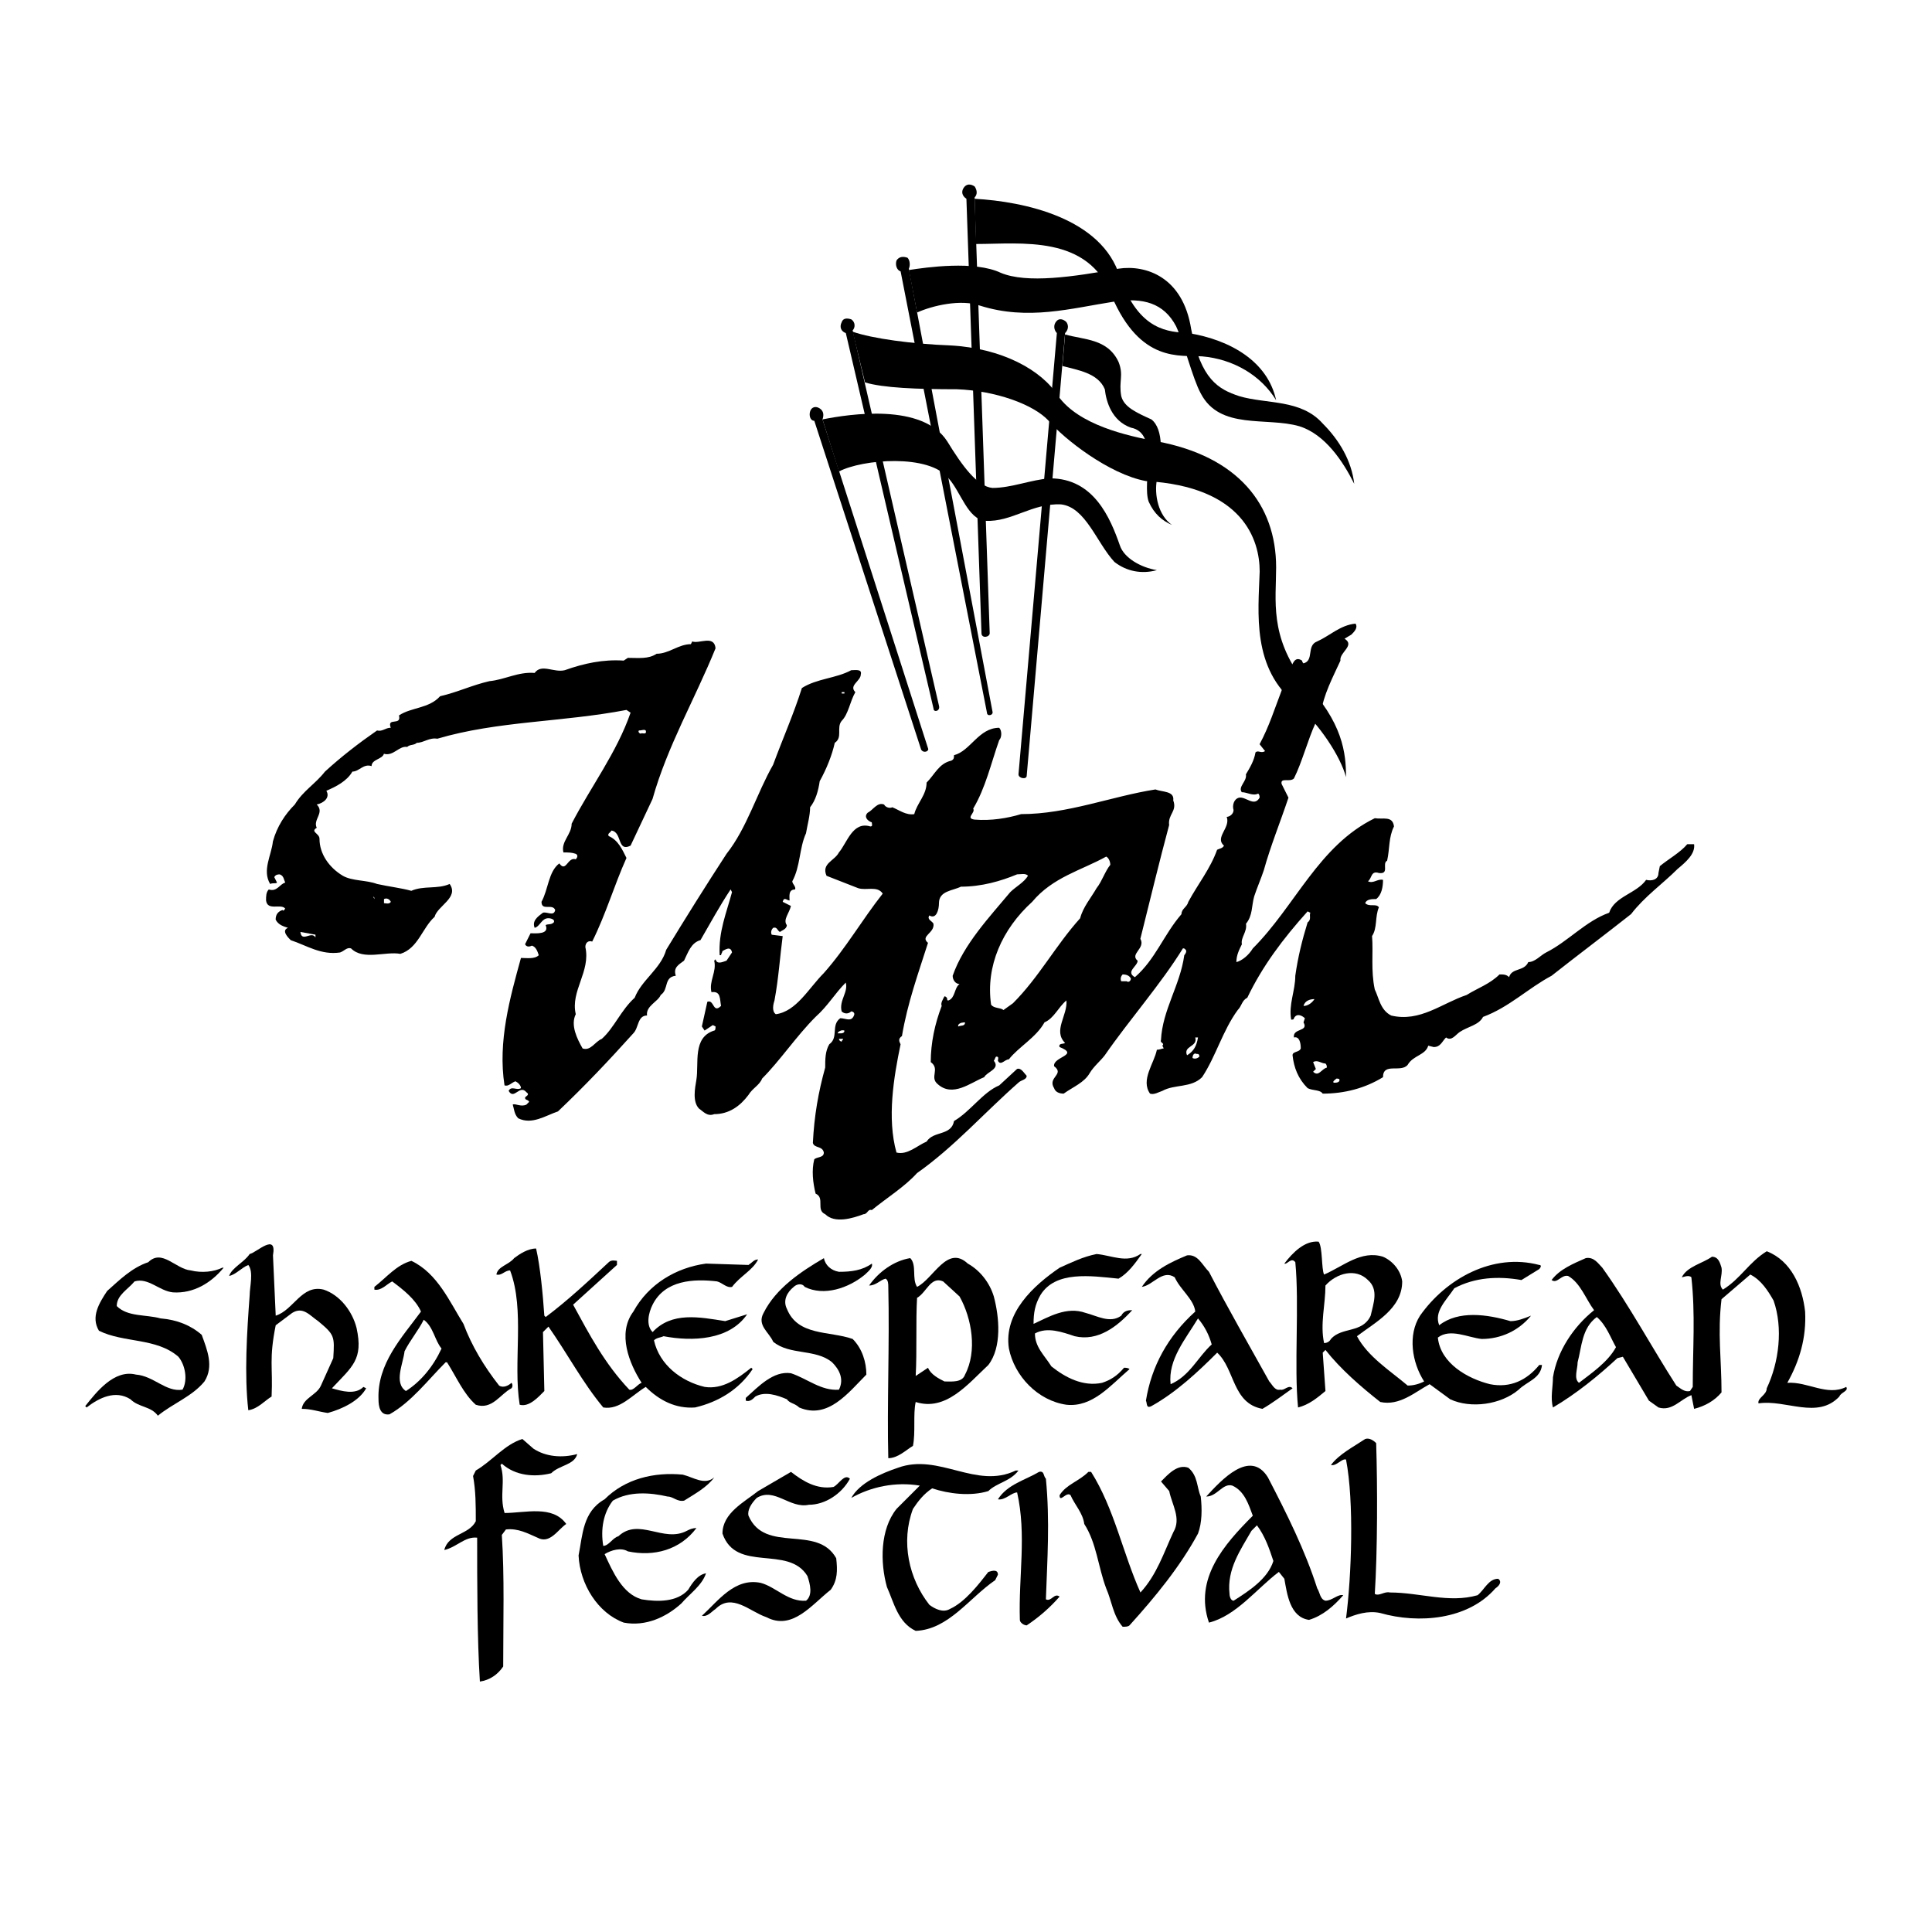
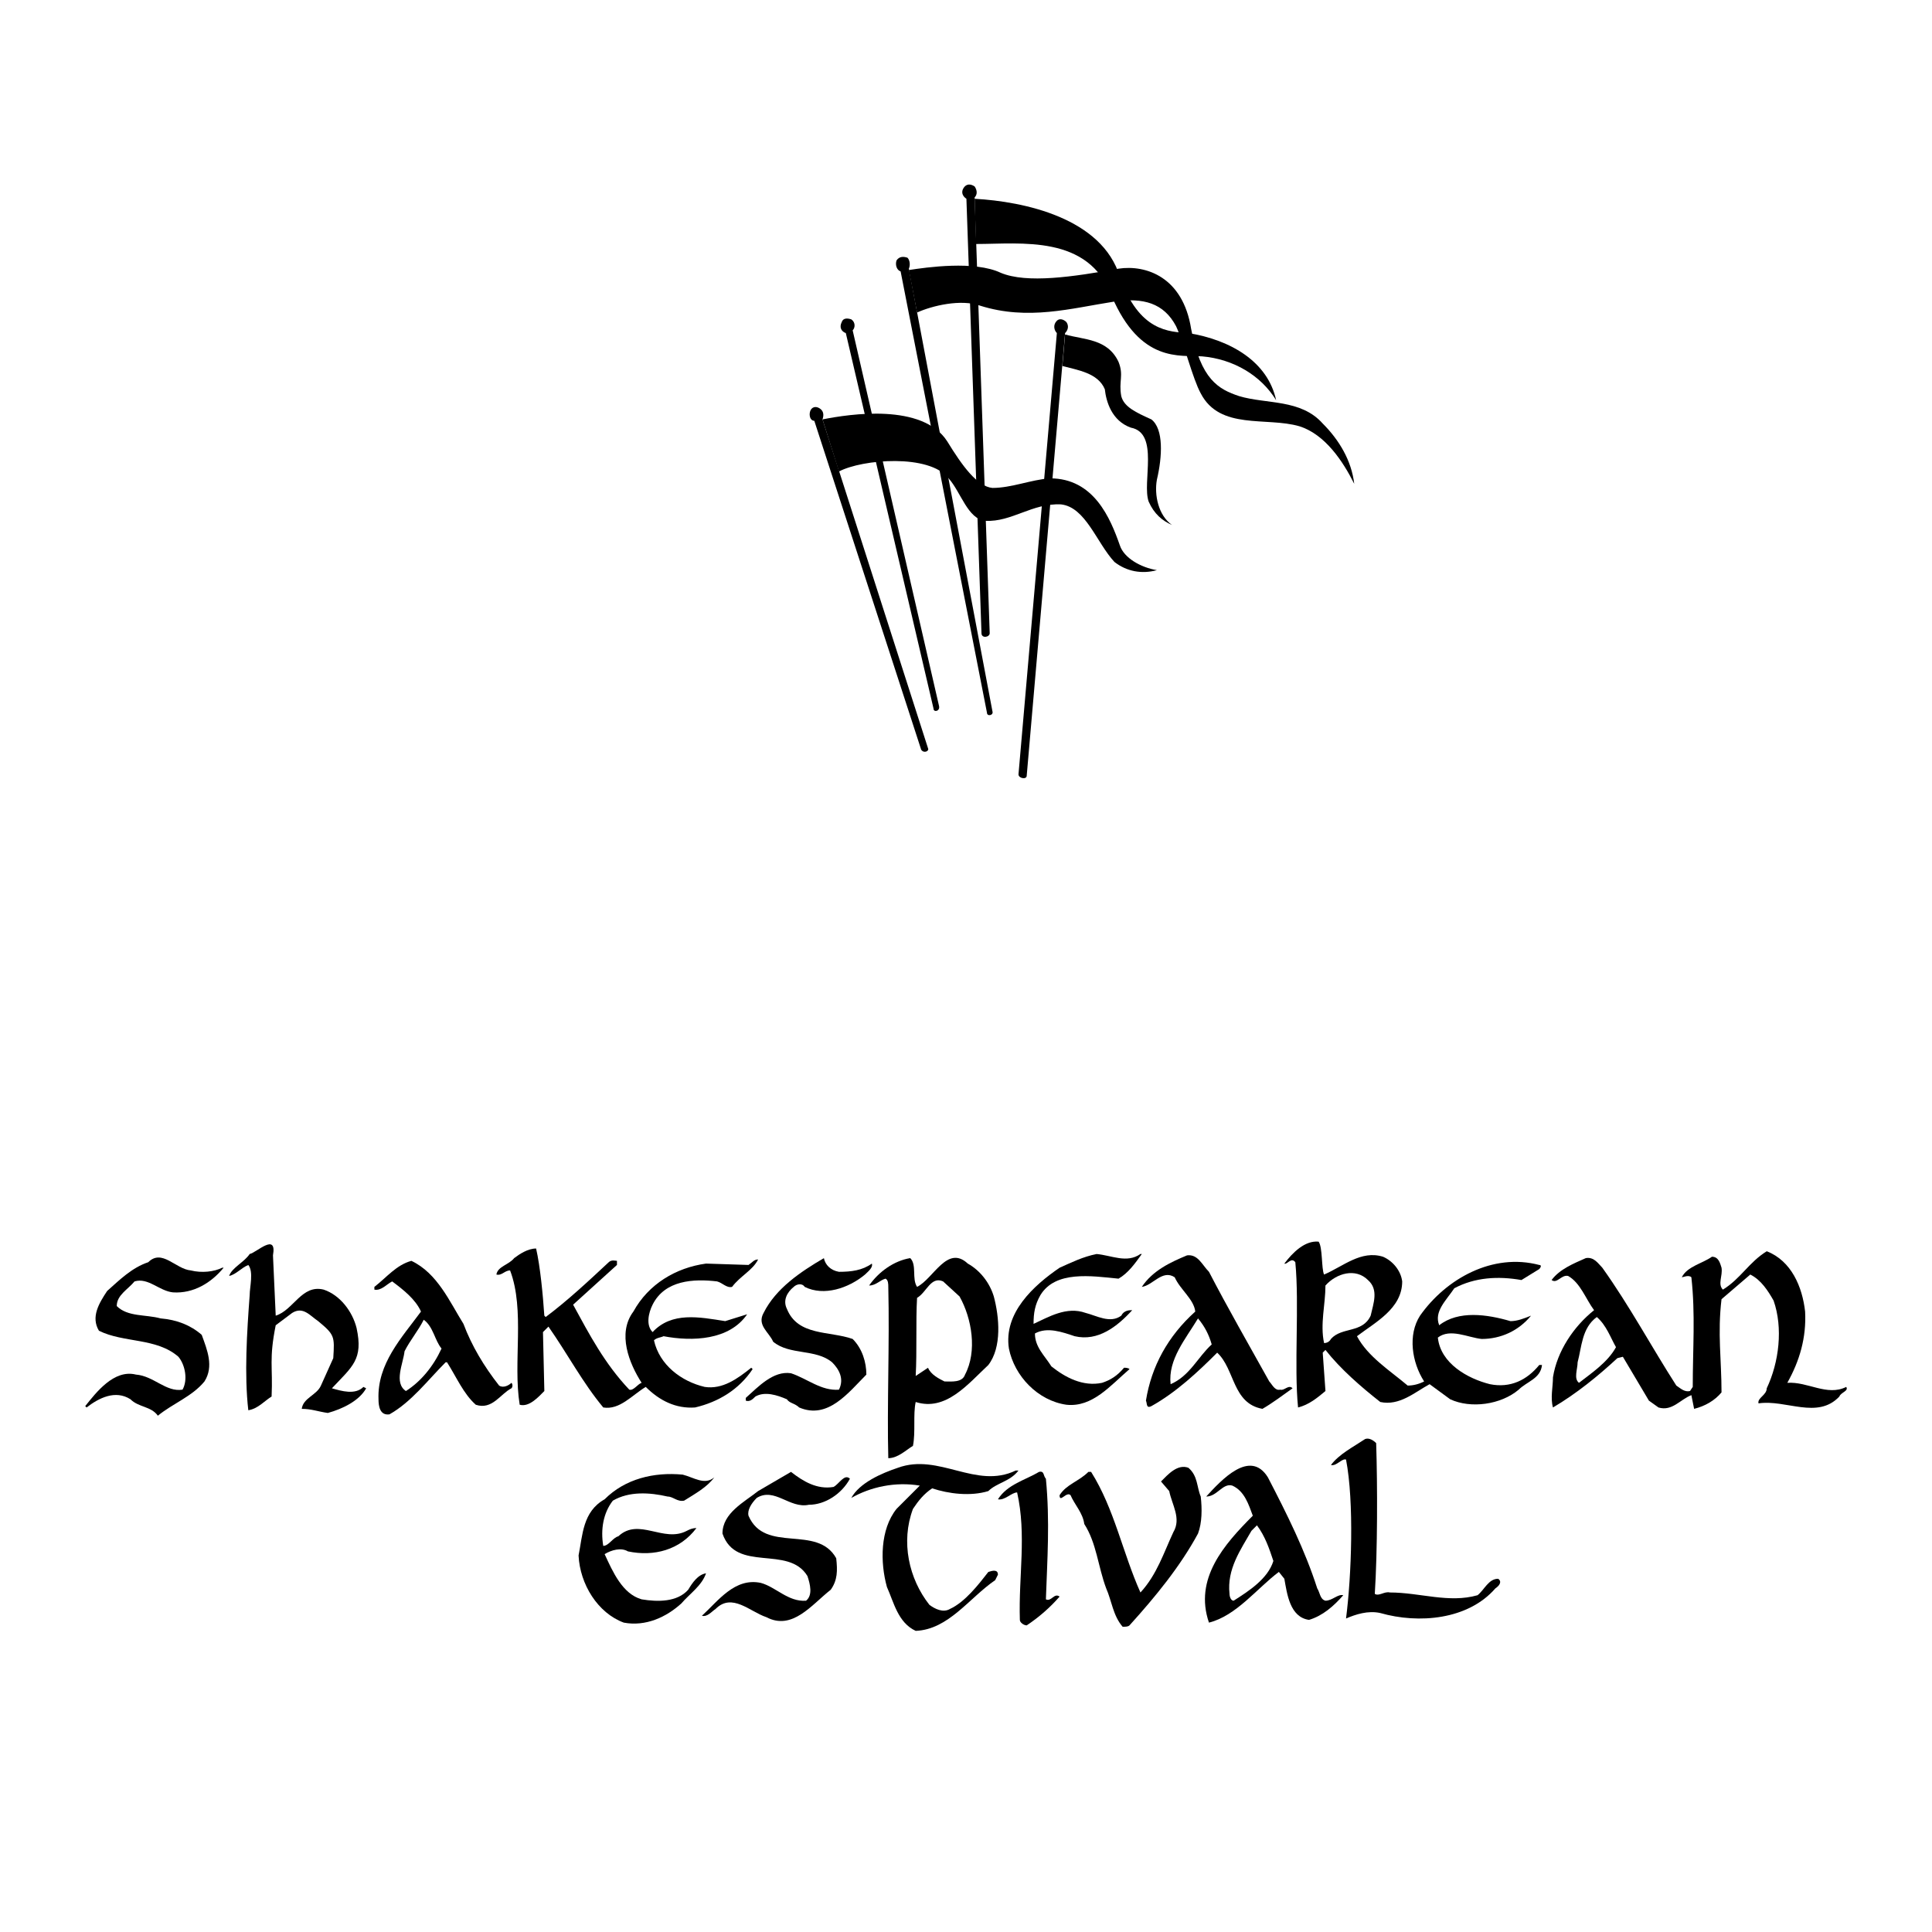
<svg xmlns="http://www.w3.org/2000/svg" version="1.0" id="Layer_1" x="0px" y="0px" width="192.756px" height="192.756px" viewBox="0 0 192.756 192.756" enable-background="new 0 0 192.756 192.756" xml:space="preserve">
  <g>
    <polygon fill-rule="evenodd" clip-rule="evenodd" fill="#FFFFFF" points="0,0 192.756,0 192.756,192.756 0,192.756 0,0  " />
-     <path fill-rule="evenodd" clip-rule="evenodd" d="M131.284,72.062c-0.82,1.777-1.367,3.965-2.188,5.605   c-0.41,0.411-1.367-0.136-1.23,0.547l0.684,1.368c-0.82,2.461-1.777,4.786-2.461,7.247c-0.274,0.82-0.685,1.777-0.957,2.598   c-0.274,0.957-0.138,1.914-0.82,2.734c0.136,0.82-0.548,1.367-0.41,2.051c-0.274,0.547-0.548,1.094-0.548,1.778   c0.548-0.137,1.23-0.684,1.641-1.368c4.239-4.238,6.563-10.254,12.169-12.989c0.82,0.137,1.777-0.273,1.914,0.82   c-0.547,1.094-0.41,2.188-0.684,3.418c-0.547,0.273,0.273,1.368-0.82,1.23c-0.82-0.273-0.684,0.547-1.094,0.821   c0.547,0.273,0.957-0.273,1.504-0.137c0,0.684-0.137,1.504-0.684,1.914c-0.41,0-0.957,0-1.094,0.41c0.41,0.41,1.094,0,1.367,0.41   c-0.41,0.957-0.137,2.051-0.684,2.871c0.137,1.641-0.137,3.418,0.273,5.332c0.41,0.82,0.547,2.051,1.641,2.599   c2.872,0.684,5.06-1.23,7.521-2.051c1.094-0.685,2.324-1.095,3.281-2.052c0.41,0,0.684,0,0.957,0.273   c0.273-0.957,1.504-0.546,1.914-1.503c0.684,0,1.23-0.684,1.777-0.958c2.188-1.094,3.965-3.145,6.29-3.965   c0.547-1.641,2.733-1.914,3.691-3.281c0.547,0.137,1.23,0,1.23-0.684l0.137-0.683c0.82-0.684,2.051-1.368,2.734-2.188h0.684   c0.137,0.958-0.82,1.778-1.641,2.461c-1.504,1.504-3.281,2.735-4.648,4.512c-2.598,2.051-5.333,4.102-7.931,6.152   c-2.324,1.23-4.238,3.146-6.836,4.103c-0.41,0.82-1.504,0.957-2.324,1.504c-0.41,0.273-0.82,0.957-1.367,0.547   c-0.41,0.41-0.547,0.957-1.231,0.957l-0.546-0.137c-0.274,0.957-1.505,0.957-2.052,1.914c-0.684,0.82-2.461-0.273-2.461,1.23   c-1.777,1.094-3.828,1.641-6.016,1.641c-0.273-0.41-0.957-0.273-1.504-0.547c-0.957-0.957-1.367-2.051-1.504-3.281   c0-0.41,0.684-0.273,0.82-0.684c0-0.547-0.137-1.23-0.684-1.094c-0.137-0.957,1.504-0.547,0.957-1.504l0.137-0.41   c-0.273-0.273-0.82-0.547-1.094,0c0,0.137-0.137,0.137-0.273,0.137c-0.273-1.505,0.41-2.871,0.41-4.376   c0.273-1.914,0.684-3.555,1.23-5.332c0.41-0.273,0.137-0.684,0.273-0.957l-0.273-0.137c-2.461,2.734-4.512,5.469-6.017,8.613   c-0.546,0.273-0.546,0.82-0.956,1.23c-1.505,2.052-2.188,4.649-3.556,6.7c-1.094,1.094-2.734,0.684-3.965,1.367   c-0.41,0.137-0.82,0.41-1.23,0.273c-0.957-1.367,0.41-3.008,0.684-4.375c0.273,0,0.547-0.137,0.684-0.137l-0.137-0.273   c0.273-0.273-0.273-0.273-0.137-0.547c0.137-3.009,1.914-5.47,2.324-8.477c0.137-0.137,0.273-0.41,0.137-0.547   c-0.137-0.137-0.137-0.137-0.273-0.137c-2.188,3.555-5.332,7.11-7.793,10.665c-0.41,0.547-1.094,1.094-1.504,1.777   c-0.547,0.957-1.641,1.367-2.599,2.051c-0.41,0-0.82-0.137-0.957-0.547c-0.684-1.094,1.095-1.367,0-2.188   c-0.137-0.957,2.599-1.094,0.547-1.914c-0.137-0.41,0.41-0.273,0.548-0.41c-1.231-1.23,0.272-2.734,0.136-4.239   c-0.82,0.685-1.23,1.778-2.188,2.188c-0.82,1.504-2.598,2.461-3.555,3.691c-0.41,0-0.82,0.684-1.094,0.137   c0-0.137,0.137-0.41-0.137-0.41c-0.137,0-0.137,0.273-0.273,0.41c0.684,0.82-0.684,1.094-0.957,1.641   c-1.367,0.547-3.145,2.051-4.649,0.684c-0.82-0.684,0.274-1.504-0.684-2.188c0-1.914,0.411-3.828,1.094-5.606   c-0.136-0.272,0.137-0.683,0.274-0.957c0.136,0,0.273,0.137,0.273,0.274c0,0.136,0,0.136,0.137,0.136   c0.684-0.273,0.547-1.23,1.094-1.641c-0.41,0-0.684-0.41-0.684-0.82c1.094-3.145,3.691-5.879,5.742-8.34   c0.547-0.547,1.367-0.957,1.777-1.641c-0.273-0.274-0.684-0.137-1.094-0.137c-1.641,0.684-3.555,1.23-5.605,1.23   c-0.82,0.41-2.188,0.41-2.188,1.641c0,0.684-0.273,1.641-0.958,1.23c-0.273,0.41,0.274,0.547,0.41,0.82   c0.137,0.957-1.367,1.23-0.546,1.914c-0.958,3.008-2.051,6.017-2.598,9.298c-0.41,0.273-0.273,0.547-0.137,0.82   c-0.684,3.281-1.367,7.383-0.41,10.801c1.094,0.274,2.051-0.684,3.008-1.094c0.684-1.094,2.461-0.547,2.735-2.051   c1.641-0.957,2.871-2.871,4.512-3.555l1.777-1.641c0.41-0.137,0.684,0.41,0.957,0.684c0,0.41-0.547,0.41-0.82,0.684   c-3.418,3.008-6.426,6.426-10.118,9.024c-1.23,1.366-3.008,2.461-4.512,3.691c-0.41-0.137-0.41,0.41-0.82,0.41   c-1.094,0.41-2.872,0.957-3.829,0c-0.957-0.41,0-1.641-0.957-2.051c-0.273-1.095-0.41-2.325-0.137-3.418   c0.273-0.274,0.957-0.138,0.957-0.685c-0.137-0.684-0.957-0.41-1.094-0.957c0.137-2.734,0.547-5.059,1.23-7.52   c0-0.82,0-1.641,0.41-2.324c0.957-0.684,0.137-1.914,1.094-2.598c0.547,0,1.094,0.41,1.367-0.273   c0.137-0.273-0.137-0.41-0.273-0.41c-0.274,0.272-0.684,0.272-0.958,0c-0.273-1.095,0.684-1.915,0.41-2.871   c-1.094,1.093-1.777,2.323-3.008,3.418c-1.914,1.914-3.555,4.375-5.332,6.152c-0.273,0.684-0.958,0.957-1.368,1.641   c-0.82,1.094-1.914,1.914-3.418,1.914c-0.684,0.273-1.094-0.273-1.504-0.547c-0.684-0.684-0.41-2.051-0.273-2.871   c0.273-1.641-0.411-4.238,1.777-4.922c0.137,0,0.137-0.273,0.137-0.41l-0.273-0.137l-0.82,0.547l-0.273-0.41l0.547-2.462   c0.684-0.272,0.547,1.23,1.367,0.41c-0.137-0.683,0-1.503-0.957-1.367c-0.273-1.094,0.547-2.05,0.273-3.145l0.137-0.136   c0.137,0.546,0.684,0.273,1.094,0.136l0.547-0.82c-0.137-0.683-0.684-0.273-0.957-0.136c0,0.136-0.137,0.273-0.137,0.41h-0.137   c-0.137-2.325,0.684-4.239,1.23-6.29l-0.137-0.273c-1.094,1.641-2.051,3.418-3.008,5.059c-0.957,0.273-1.231,1.23-1.641,2.051   c-0.546,0.41-1.093,0.684-0.82,1.504c-1.23,0.137-0.683,1.367-1.503,1.915c-0.274,0.683-1.504,1.093-1.368,2.051   c-0.957,0-0.82,1.23-1.367,1.777c-2.461,2.734-4.785,5.195-7.52,7.793c-1.23,0.41-2.598,1.367-3.965,0.684   c-0.41-0.41-0.41-0.957-0.547-1.367c0.273-0.137,0.82,0.273,1.367,0l0.273-0.273c-0.137-0.273-0.41-0.137-0.41-0.41   c0-0.137,0.547-0.273,0.137-0.547c-0.684-0.82-1.23,0.82-1.777-0.137c0.273-0.547,0.82,0,1.23-0.273   c0-0.273-0.273-0.547-0.547-0.684c-0.41,0.137-0.684,0.547-1.094,0.41c-0.684-4.375,0.547-8.751,1.641-12.715   c0.547,0,1.367,0.137,1.777-0.273c-0.137-0.41-0.273-0.821-0.684-0.957c-0.273,0.136-0.547,0.136-0.684-0.137l0.547-1.094   c0.547,0,1.914,0.137,1.504-0.82c0.273-0.137,0.547,0,0.82-0.273c0.137-0.273-0.273-0.41-0.547-0.41   c-0.684,0-0.82,0.82-1.367,0.957c-0.273-0.684,0.273-1.094,0.82-1.504c0.41-0.137,1.094,0.41,1.23-0.273   c-0.273-0.684-1.367,0.137-1.367-0.82c0.684-1.23,0.684-3.008,1.777-3.829c0.684,0.957,0.821-0.684,1.641-0.41   c0.137-0.136,0.273-0.41,0-0.546c-0.41-0.137-0.684-0.137-1.231-0.137c-0.273-1.094,0.821-1.777,0.821-2.871   c1.914-3.691,4.512-7.11,5.879-11.075l-0.41-0.273c-6.426,1.23-12.853,1.094-18.868,2.871c-0.82-0.137-1.367,0.41-2.051,0.41   c-0.274,0.273-0.684,0.137-0.957,0.41c-0.82-0.137-1.368,0.957-2.325,0.684c-0.136,0.547-1.23,0.547-1.23,1.23   c-0.82-0.273-1.23,0.547-1.914,0.547c-0.547,0.958-1.641,1.504-2.598,1.915c0.41,0.684-0.273,1.23-0.958,1.367   c0.82,0.82-0.41,1.504,0,2.324c-0.683,0.41,0.274,0.547,0.274,1.094c0,1.504,0.957,2.872,2.324,3.692   c0.957,0.547,2.324,0.41,3.418,0.82c1.23,0.273,2.461,0.41,3.418,0.684c1.23-0.547,2.598-0.137,3.828-0.684   c0.957,1.367-1.23,2.188-1.504,3.281c-1.23,1.094-1.641,3.145-3.418,3.692c-1.504-0.273-3.691,0.683-4.922-0.547   c-0.41-0.137-0.684,0.274-1.094,0.41c-1.915,0.274-3.282-0.683-4.922-1.23c-0.273-0.273-0.957-0.957-0.273-1.23   c-0.41-0.137-0.957-0.273-1.23-0.82c0-0.547,0.273-0.82,0.684-0.957c0.137,0.137,0.137,0,0.273-0.137   c-0.41-0.547-1.777,0.273-1.914-0.82c0-0.41,0-0.82,0.273-1.094c0.82,0.273,1.094-0.547,1.641-0.684   c-0.137-0.273-0.137-0.684-0.547-0.82c-0.137,0-0.41,0-0.547,0.273l0.273,0.547c-0.137,0.137-0.41,0-0.684,0.137   c-0.82-1.367,0.137-2.872,0.273-4.239c0.41-1.504,1.23-2.734,2.188-3.691c0.82-1.367,2.051-2.051,3.008-3.282   c1.641-1.504,3.418-2.871,5.196-4.102c0.547,0.137,0.82-0.273,1.368-0.273c-0.41-1.094,1.093-0.137,0.82-1.23   c1.23-0.82,3.008-0.684,4.102-1.914c1.777-0.41,3.145-1.094,4.922-1.504c1.504-0.137,2.872-0.957,4.512-0.82   c0.684-0.957,1.914,0,3.008-0.274c1.915-0.683,3.829-1.094,5.879-0.957l0.41-0.273c1.094,0,2.051,0.137,2.872-0.41   c1.23,0,2.188-0.957,3.418-0.957l0.136-0.273c0.684,0.273,2.188-0.684,2.325,0.684c-2.051,5.059-4.786,9.708-6.289,15.04   l-2.188,4.649c-1.367,0.683-0.82-1.368-1.914-1.504c-0.137,0.273-0.41,0.273-0.273,0.547c0.957,0.41,1.367,1.368,1.777,2.188   c-1.23,2.734-2.051,5.605-3.418,8.34c-0.41-0.137-0.684,0.137-0.684,0.547c0.547,2.461-1.504,4.376-0.957,6.699   c-0.547,1.095,0.137,2.462,0.683,3.419c0.821,0.273,1.231-0.684,1.915-0.957c1.23-1.094,1.914-2.872,3.281-4.103   c0.684-1.777,2.598-2.871,3.145-4.785c1.915-3.145,3.965-6.426,6.016-9.571c2.051-2.598,3.008-6.016,4.648-8.887   c0.958-2.598,2.051-5.059,2.872-7.657c1.504-0.958,3.418-0.958,4.922-1.778c0.41,0,1.094-0.137,0.957,0.41   c0,0.684-1.23,1.094-0.546,1.778c-0.547,0.957-0.684,2.188-1.368,2.871c-0.547,0.684,0.137,1.641-0.684,2.188   c-0.273,1.23-0.82,2.598-1.504,3.829c-0.137,0.957-0.41,1.914-0.957,2.598c0,0.82-0.273,1.777-0.41,2.598   c-0.684,1.504-0.547,3.282-1.367,4.786c0,0.273,0.41,0.547,0.273,0.82c-0.684,0-0.547,0.684-0.547,1.094   c-0.273,0-0.547-0.41-0.684,0.137l0.82,0.41c-0.137,0.684-0.82,1.367-0.41,1.914c0,0.41-0.547,0.547-0.684,0.684   c-0.273-0.137-0.273-0.547-0.684-0.41c-0.136,0.137-0.273,0.41-0.136,0.684l1.094,0.137c-0.273,2.051-0.41,4.238-0.82,6.426   c-0.137,0.41-0.273,1.095,0.137,1.367c2.051-0.272,3.281-2.598,4.785-4.102c2.188-2.461,3.829-5.332,5.879-7.93   c-0.547-0.82-1.641-0.273-2.461-0.547l-3.145-1.23c-0.547-1.231,0.82-1.504,1.23-2.325c0.821-0.957,1.367-3.145,3.145-2.598   c0.273,0,0.137-0.273,0.137-0.41c-0.41-0.137-0.82-0.547-0.41-0.957c0.547-0.273,0.957-1.094,1.641-0.82   c0.137,0.273,0.547,0.41,0.82,0.273c0.684,0.273,1.367,0.82,2.188,0.684c0.273-1.094,1.23-1.914,1.23-3.145   c0.821-0.821,1.231-1.915,2.461-2.188c0.273-0.137,0.273-0.274,0.273-0.547c1.641-0.41,2.461-2.734,4.512-2.734   c0.273,0.273,0.273,0.957,0,1.23c-0.82,2.324-1.367,4.785-2.598,6.836c0.273,0.41-0.82,0.957,0.137,1.094   c1.641,0.137,3.281-0.137,4.648-0.547c4.648,0,9.024-1.778,13.399-2.461c0.684,0.273,1.914,0.137,1.777,1.093   c0.41,1.094-0.547,1.368-0.41,2.461c-0.957,3.555-1.914,7.52-2.871,11.348c0.547,0.957-1.094,1.504-0.273,2.188   c0,0.547-1.23,1.094-0.273,1.641c2.051-1.777,2.871-4.238,4.648-6.289c0-0.547,0.547-0.684,0.684-1.23   c0.957-1.777,2.188-3.282,2.871-5.195c0.273-0.137,0.547-0.137,0.684-0.41c-0.957-0.821,0.684-1.778,0.273-2.872   c0.273,0,0.684-0.273,0.684-0.684c-0.137-0.41,0-1.094,0.547-1.23c0.685-0.137,1.505,0.957,2.052,0c0-0.137,0-0.273-0.137-0.41   c-0.548,0.273-1.095-0.137-1.641-0.137c-0.41-0.546,0.546-1.093,0.41-1.777c0.41-0.684,0.82-1.367,0.956-2.188   c0.274-0.273,0.547,0.137,0.957-0.137l-0.546-0.684c0.956-1.777,1.504-3.555,2.188-5.333c0.137-0.546,0.82-2.188,0.82-2.188   c0.273-0.273,0.41-1.367,1.23-0.82c0,0.137,0.137,0.274,0.137,0.274c1.094-0.274,0.273-1.778,1.367-2.188   c1.23-0.547,2.324-1.641,3.828-1.777c0.273,0.41-0.137,0.82-0.41,1.094l-0.684,0.41c1.094,0.684-0.547,1.367-0.41,2.188   c-0.684,1.504-1.777,3.555-1.914,5.196L131.284,72.062L131.284,72.062z M110.775,86.281c-0.547,0.684-0.82,1.641-1.367,2.325   c-0.547,0.957-1.367,1.914-1.641,3.008c-2.462,2.735-4.103,5.879-6.7,8.478l-0.957,0.683c-0.273-0.272-0.957-0.136-1.23-0.547   c-0.547-3.828,1.094-7.52,4.102-10.254c2.051-2.461,4.923-3.145,7.384-4.512C110.639,85.598,110.775,86.008,110.775,86.281   L110.775,86.281z" />
    <path fill-rule="evenodd" clip-rule="evenodd" d="M85.07,32.958l8.614,37.463c0.137,0.547-0.547,0.684-0.547,0.273l-8.75-37.463   c-0.41-0.137-0.684-0.547-0.41-1.094c0.137-0.41,0.547-0.41,0.958-0.274C85.344,32.138,85.344,32.684,85.07,32.958L85.07,32.958z" />
    <path fill-rule="evenodd" clip-rule="evenodd" d="M90.676,26.805l8.34,44.163c0.137,0.41-0.547,0.547-0.547,0.137l-8.614-44.026   c-0.41-0.137-0.547-0.684-0.41-1.094c0.273-0.41,0.684-0.41,1.094-0.273C90.813,25.985,90.813,26.532,90.676,26.805L90.676,26.805z   " />
    <path fill-rule="evenodd" clip-rule="evenodd" d="M97.239,19.695l1.504,43.479c0,0.41-0.82,0.547-0.82,0l-1.504-43.342   c-0.41-0.273-0.547-0.684-0.273-1.094s0.684-0.41,1.094-0.137C97.513,19.012,97.513,19.422,97.239,19.695L97.239,19.695z" />
    <path fill-rule="evenodd" clip-rule="evenodd" d="M106.264,33.231l-3.829,44.162c0,0.41-0.82,0.273-0.82-0.137l3.829-44.025   c-0.274-0.273-0.411-0.82,0-1.23c0.272-0.273,0.683-0.137,0.956,0.137C106.674,32.548,106.536,32.958,106.264,33.231   L106.264,33.231z" />
    <path fill-rule="evenodd" clip-rule="evenodd" d="M82.062,41.845l10.528,32.814c0.136,0.273-0.411,0.547-0.684,0.137L81.242,41.981   c-0.41,0-0.547-0.547-0.41-0.957s0.547-0.546,0.957-0.273C82.199,41.024,82.199,41.435,82.062,41.845L82.062,41.845z" />
    <polygon fill-rule="evenodd" clip-rule="evenodd" fill="#FFFFFF" points="84.25,69.054 84.25,69.19 83.977,69.19 83.977,69.054    84.25,69.054  " />
    <path fill-rule="evenodd" clip-rule="evenodd" fill="#FFFFFF" d="M64.425,72.882c0.137,0.41-0.273,0.273-0.41,0.273   c-0.137,0.137-0.41-0.137-0.273-0.273C64.015,72.882,64.288,72.745,64.425,72.882L64.425,72.882z" />
    <polygon fill-rule="evenodd" clip-rule="evenodd" fill="#FFFFFF" points="37.353,89.699 37.216,89.426 37.353,89.562    37.353,89.699  " />
    <path fill-rule="evenodd" clip-rule="evenodd" fill="#FFFFFF" d="M38.994,89.973c-0.137,0.273-0.547,0.137-0.684,0.137v-0.41   C38.584,89.562,38.857,89.699,38.994,89.973L38.994,89.973z" />
-     <path fill-rule="evenodd" clip-rule="evenodd" fill="#FFFFFF" d="M31.474,93.527c-0.411-0.684-1.367,0.547-1.504-0.547l1.504,0.273   V93.527L31.474,93.527z" />
    <path fill-rule="evenodd" clip-rule="evenodd" fill="#FFFFFF" d="M112.826,97.629c0,0.273-0.273,0.411-0.41,0.273h-0.547   c-0.137-0.273,0-0.547,0.137-0.684C112.416,97.219,112.689,97.355,112.826,97.629L112.826,97.629z" />
    <path fill-rule="evenodd" clip-rule="evenodd" fill="#FFFFFF" d="M131.147,99.681c-0.273,0.41-0.684,0.683-1.094,0.683   C130.19,99.816,130.737,99.681,131.147,99.681L131.147,99.681z" />
    <path fill-rule="evenodd" clip-rule="evenodd" fill="#FFFFFF" d="M96.282,102.005c0,0.41-0.41,0.273-0.684,0.41v-0.137   C95.735,102.005,96.146,102.005,96.282,102.005L96.282,102.005z" />
    <path fill-rule="evenodd" clip-rule="evenodd" fill="#FFFFFF" d="M84.25,102.825c0,0.273-0.273,0.273-0.41,0.273h-0.273   C83.566,102.962,83.977,102.688,84.25,102.825L84.25,102.825z" />
    <path fill-rule="evenodd" clip-rule="evenodd" fill="#FFFFFF" d="M119.525,103.509c-0.137,0.82-0.41,1.367-1.094,1.777   c-0.41-0.957,1.094-0.82,0.82-1.777H119.525L119.525,103.509z" />
-     <path fill-rule="evenodd" clip-rule="evenodd" fill="#FFFFFF" d="M84.114,103.646c0,0.137-0.137,0.137-0.137,0.273   c-0.137,0-0.273-0.137-0.273-0.273C83.84,103.646,83.977,103.646,84.114,103.646L84.114,103.646z" />
    <path fill-rule="evenodd" clip-rule="evenodd" fill="#FFFFFF" d="M119.662,105.423c-0.137,0.137-0.41,0.273-0.684,0.137   c0-0.273,0.137-0.547,0.41-0.41C119.525,105.149,119.662,105.149,119.662,105.423L119.662,105.423z" />
    <path fill-rule="evenodd" clip-rule="evenodd" fill="#FFFFFF" d="M132.378,106.517c-0.547,0.137-0.82,0.957-1.367,0.41l0.273-0.273   l-0.273-0.684c0.41-0.273,0.82,0.137,1.23,0.137C132.378,106.243,132.378,106.38,132.378,106.517L132.378,106.517z" />
    <path fill-rule="evenodd" clip-rule="evenodd" fill="#FFFFFF" d="M133.608,107.884c-0.137,0.137-0.273,0.137-0.547,0.137   c-0.137-0.137,0.137-0.273,0.273-0.41C133.472,107.61,133.745,107.61,133.608,107.884L133.608,107.884z" />
    <path fill-rule="evenodd" clip-rule="evenodd" d="M27.235,125.248l0.273,6.016c1.778-0.547,2.598-3.145,4.786-2.598   c1.641,0.547,2.871,2.188,3.281,3.828c0.684,3.145-0.41,3.829-2.461,6.017c0.957,0.273,2.324,0.684,3.145-0.137l0.273,0.137   c-0.684,1.23-2.324,2.051-3.828,2.461c-0.957-0.137-1.641-0.41-2.598-0.41c0.136-1.094,1.503-1.367,1.914-2.324l1.231-2.734   c0.137-2.188,0.137-2.325-1.504-3.692c-0.82-0.547-1.504-1.504-2.598-0.82l-1.641,1.23c-0.684,3.418-0.273,4.103-0.41,7.11   c-0.684,0.41-1.367,1.23-2.324,1.367c-0.41-3.555-0.137-7.794,0.137-11.485c0-0.82,0.41-2.324-0.137-3.008   c-0.684,0.273-1.23,0.957-1.914,1.094c0.273-0.82,1.504-1.367,2.051-2.188C25.595,124.975,27.646,122.924,27.235,125.248   L27.235,125.248z" />
    <path fill-rule="evenodd" clip-rule="evenodd" d="M180.096,130.854c0.136,2.598-0.547,4.922-1.777,7.11   c2.051-0.137,3.965,1.367,5.879,0.41c0.273,0.41-0.547,0.547-0.684,0.957c-2.188,2.324-5.333,0.273-8.067,0.684   c-0.137-0.547,0.82-0.82,0.82-1.504c1.231-2.598,1.642-6.017,0.684-8.751c-0.547-0.957-1.23-2.051-2.324-2.598l-2.871,2.461   c-0.41,3.418,0,6.016,0,9.298c-0.684,0.82-1.641,1.367-2.734,1.641l-0.273-1.367c-1.094,0.41-1.914,1.641-3.281,1.23l-0.957-0.684   l-2.598-4.376l-0.547,0.138c-1.915,1.777-4.103,3.555-6.427,4.922c-0.273-0.957,0-2.051,0-3.008c0.41-2.599,2.051-5.06,4.102-6.7   c-0.82-1.094-1.367-2.734-2.598-3.418c-0.684-0.137-1.094,0.82-1.641,0.41c0.82-1.094,2.188-1.641,3.418-2.188   c0.82-0.137,1.23,0.547,1.641,0.957c2.735,3.828,4.923,7.93,7.384,11.759c0.41,0.273,0.82,0.684,1.367,0.547l0.273-0.41   c0-3.829,0.273-7.247-0.137-10.938c-0.273-0.273-0.82,0-0.957,0c0.547-1.094,2.051-1.367,3.008-2.051   c0.684,0,0.82,0.684,0.957,1.094c0.137,0.82-0.41,1.641,0.137,2.188c1.777-1.094,2.598-2.734,4.375-3.828   C178.729,125.795,179.821,128.393,180.096,130.854L180.096,130.854z" />
    <path fill-rule="evenodd" clip-rule="evenodd" d="M113.783,125.111h0.137c-0.684,0.957-1.367,1.914-2.324,2.461   c-2.734-0.273-6.29-0.82-7.794,1.641c-0.547,0.957-0.684,1.777-0.684,2.871c1.504-0.684,3.281-1.777,5.196-1.094   c1.094,0.273,2.461,1.094,3.555,0.273c0.273-0.547,0.82-0.547,1.094-0.547c-1.504,1.641-3.418,3.145-5.743,2.598   c-1.23-0.41-2.734-0.957-3.965-0.273c0,1.367,0.957,2.188,1.641,3.282c1.368,1.094,3.146,2.051,5.06,1.641   c0.82-0.273,1.504-0.684,2.188-1.504c0.137,0,0.41,0,0.547,0.137c-1.914,1.641-3.691,3.828-6.29,3.555   c-2.871-0.41-5.195-2.871-5.742-5.606c-0.547-3.555,2.461-6.289,5.059-8.066c1.23-0.547,2.325-1.094,3.692-1.367   C110.912,125.248,112.416,126.068,113.783,125.111L113.783,125.111z" />
    <path fill-rule="evenodd" clip-rule="evenodd" d="M132.104,127.162c1.914-0.82,3.691-2.461,5.879-1.777   c0.957,0.41,1.777,1.367,1.914,2.461c0,2.734-2.734,4.102-4.512,5.469c1.094,2.051,3.281,3.419,5.059,4.923   c0.547,0,1.094-0.137,1.642-0.41c-1.23-1.914-1.642-4.649-0.41-6.563c2.598-3.691,7.246-6.289,11.895-5.059   c0.273,0,0.137,0.273,0,0.41l-1.777,1.094c-2.324-0.41-4.648-0.273-6.699,0.82c-0.82,1.23-2.052,2.324-1.505,3.691   c1.915-1.504,4.786-1.094,7.11-0.41c0.684,0,1.367-0.273,2.051-0.547c-1.23,1.504-3.008,2.324-4.922,2.324   c-1.367-0.137-3.145-1.094-4.375-0.137c0.273,2.599,3.008,4.103,5.195,4.649c2.051,0.41,3.691-0.41,4.922-1.915h0.273   c-0.137,1.368-1.504,1.642-2.324,2.462c-1.777,1.504-4.785,1.914-6.836,0.957l-2.052-1.504c-1.504,0.82-3.008,2.188-4.922,1.777   c-1.914-1.504-3.965-3.281-5.469-5.195l-0.273,0.272l0.273,3.829c-0.82,0.684-1.641,1.367-2.734,1.641   c-0.41-4.102,0.137-10.255-0.273-14.493c-0.41-0.547-0.82,0.273-1.094,0.137c0.82-1.094,2.051-2.324,3.418-2.188   C131.968,124.428,131.831,126.615,132.104,127.162L132.104,127.162z" />
    <path fill-rule="evenodd" clip-rule="evenodd" d="M120.619,126.889c1.914,3.691,3.965,7.246,6.016,10.938   c0.274,0.273,0.548,0.957,1.095,0.82c0.41,0.137,0.82-0.547,1.23-0.137c-0.957,0.684-2.051,1.504-3.008,2.051   c-3.009-0.547-2.735-3.965-4.513-5.606c-1.914,1.915-4.102,3.966-6.562,5.333c-0.547,0.273-0.41-0.273-0.547-0.547   c0.547-3.418,2.188-6.427,4.922-8.888c-0.137-1.23-1.504-2.188-2.051-3.418c-1.23-0.82-2.188,0.82-3.281,0.957   c1.094-1.641,2.871-2.461,4.512-3.145C119.525,125.111,119.936,126.205,120.619,126.889L120.619,126.889z" />
    <path fill-rule="evenodd" clip-rule="evenodd" d="M22.177,126.479h0.136c-1.23,1.504-3.008,2.598-5.059,2.461   c-1.367-0.137-2.461-1.504-3.829-1.094c-0.683,0.82-1.777,1.367-1.777,2.461c1.094,1.094,2.872,0.82,4.375,1.23   c1.641,0.137,3.008,0.684,4.102,1.641c0.547,1.505,1.231,3.146,0.274,4.649c-1.231,1.504-3.145,2.188-4.649,3.418   c-0.684-0.957-1.915-0.82-2.735-1.641c-1.504-0.957-3.145-0.137-4.375,0.82l-0.137-0.137c1.094-1.367,2.871-3.691,5.059-3.145   c1.777,0.137,3.008,1.777,4.648,1.504c0.547-0.957,0.273-2.462-0.41-3.282c-2.188-1.914-5.469-1.367-7.93-2.598   c-0.82-1.367,0-2.734,0.82-3.965c1.23-1.094,2.461-2.324,4.102-2.871c1.367-1.367,2.734,0.684,4.238,0.82   C20.125,127.025,21.356,126.889,22.177,126.479L22.177,126.479z" />
    <path fill-rule="evenodd" clip-rule="evenodd" d="M53.487,124.564c0.41,1.777,0.684,4.648,0.82,6.699l0.137,0.137   c2.188-1.641,4.239-3.555,6.29-5.469c0.273-0.273,0.684-0.137,0.82-0.137v0.41l-4.375,3.965c1.641,3.008,3.145,5.88,5.605,8.478   c0.41,0.137,0.82-0.547,1.23-0.684c-1.23-1.914-2.461-4.923-0.82-7.11c1.504-2.734,4.238-4.375,7.247-4.785l4.238,0.137   c0.41-0.273,0.547-0.547,0.958-0.547c-0.547,1.094-1.778,1.641-2.598,2.734c-0.547,0.137-0.957-0.41-1.504-0.547   c-2.324-0.273-5.195-0.137-6.426,2.324c-0.411,0.82-0.684,2.051,0,2.734c1.914-2.051,4.648-1.504,7.246-1.094l2.188-0.684   c-1.777,2.598-5.469,2.734-8.34,2.188c-0.273,0.137-0.683,0.137-0.957,0.41c0.547,2.461,2.735,4.103,5.059,4.649   c1.777,0.273,3.282-0.82,4.648-1.914l0.137,0.137c-1.367,2.051-3.418,3.281-5.742,3.828c-1.915,0.137-3.555-0.684-4.922-2.051   c-1.367,0.82-2.598,2.324-4.238,2.051c-2.051-2.461-3.555-5.332-5.469-8.067l-0.547,0.547l0.137,5.88   c-0.547,0.547-1.504,1.641-2.461,1.367c-0.684-4.238,0.547-9.435-0.957-13.399c-0.547,0-0.821,0.547-1.367,0.41   c0.136-0.82,1.23-0.957,1.777-1.641C51.846,125.111,52.667,124.564,53.487,124.564L53.487,124.564z" />
    <path fill-rule="evenodd" clip-rule="evenodd" d="M99.153,129.35c0.547,2.051,0.82,5.059-0.547,6.836   c-2.051,1.915-4.239,4.649-7.247,3.692c-0.273,1.23,0,3.008-0.273,4.375c-0.684,0.41-1.504,1.23-2.461,1.23   c-0.137-5.195,0.137-11.485,0-17.091c0-0.273,0-0.684-0.273-0.82c-0.547,0.137-0.957,0.684-1.641,0.684   c0.957-1.367,2.461-2.461,4.102-2.734c0.684,0.684,0.137,2.051,0.684,2.871c1.641-0.82,3.008-4.238,5.059-2.324   C97.786,126.752,98.743,127.982,99.153,129.35L99.153,129.35z M95.735,129.35c1.23,2.188,1.777,5.469,0.547,7.794   c-0.273,0.82-1.367,0.684-2.051,0.684c-0.547-0.273-1.368-0.684-1.641-1.367l-1.231,0.82c0.137-2.462,0-5.47,0.137-7.794   c0.957-0.547,1.367-2.188,2.598-1.641L95.735,129.35L95.735,129.35z" />
    <path fill-rule="evenodd" clip-rule="evenodd" d="M83.703,126.889c1.231,0,2.325-0.137,3.282-0.82   c0.137,0.41-0.41,0.82-0.684,1.094c-1.641,1.367-4.102,2.188-6.016,1.23c-0.273-0.41-0.82-0.273-1.094,0   c-0.684,0.547-1.094,1.367-0.684,2.188c1.094,2.734,4.238,2.188,6.562,3.008c0.958,0.957,1.368,2.325,1.368,3.556   c-1.778,1.777-3.829,4.512-6.7,3.281c-0.41-0.41-0.957-0.41-1.23-0.82c-0.957-0.41-2.188-0.82-3.145-0.273   c-0.273,0.273-0.546,0.547-0.957,0.41v-0.273c1.23-1.094,2.734-2.734,4.512-2.461c1.641,0.547,3.008,1.777,4.785,1.641   c0.547-1.094,0-2.051-0.684-2.734c-1.641-1.368-4.238-0.685-5.879-2.052c-0.41-0.957-1.641-1.641-0.957-2.871   c1.23-2.461,3.691-4.102,6.016-5.469C82.336,126.205,82.883,126.752,83.703,126.889L83.703,126.889z" />
    <path fill-rule="evenodd" clip-rule="evenodd" d="M46.24,132.084c0.82,2.188,2.051,4.239,3.555,6.153   c0.41,0.273,0.957,0,1.23-0.273c0.137,0.137,0.137,0.41,0,0.547c-1.094,0.547-1.914,2.188-3.555,1.641   c-1.23-1.094-1.914-2.734-2.871-4.238h-0.137c-1.777,1.777-3.418,3.965-5.606,5.195c-0.957,0.137-1.093-0.82-1.093-1.504   c-0.137-3.555,2.324-6.153,4.238-8.751c-0.547-1.23-1.777-2.188-2.872-3.008c-0.546,0.273-1.094,0.957-1.777,0.82v-0.273   c1.231-0.957,2.188-2.188,3.692-2.598C43.643,127.025,44.873,129.896,46.24,132.084L46.24,132.084z" />
    <path fill-rule="evenodd" clip-rule="evenodd" fill="#FFFFFF" d="M136.479,127.709c1.094,0.957,0.547,2.324,0.273,3.555   c-0.82,1.777-2.871,1.094-3.965,2.324c-0.137,0.273-0.41,0.41-0.684,0.41c-0.41-1.914,0.137-3.828,0.137-5.742   C133.335,127.025,135.249,126.479,136.479,127.709L136.479,127.709z" />
    <path fill-rule="evenodd" clip-rule="evenodd" fill="#FFFFFF" d="M161.227,134.408c-0.82,1.505-2.461,2.599-3.691,3.556   c-0.547-0.41-0.137-1.367-0.137-2.051c0.41-1.505,0.41-3.419,1.915-4.513C160.27,132.221,160.68,133.451,161.227,134.408   L161.227,134.408z" />
    <path fill-rule="evenodd" clip-rule="evenodd" fill="#FFFFFF" d="M120.893,134.135c-1.367,1.23-2.188,3.146-4.102,3.966   c-0.273-2.462,1.504-4.513,2.734-6.563C120.209,132.357,120.619,133.178,120.893,134.135L120.893,134.135z" />
    <path fill-rule="evenodd" clip-rule="evenodd" fill="#FFFFFF" d="M44.053,134.545c-0.82,1.778-2.051,3.282-3.555,4.239   c-1.23-0.82-0.273-2.734-0.136-3.966c0.546-1.094,1.367-2.051,1.914-3.145C43.232,132.357,43.369,133.725,44.053,134.545   L44.053,134.545z" />
-     <path fill-rule="evenodd" clip-rule="evenodd" d="M53.213,144.526c1.23,0.82,2.871,0.957,4.375,0.547   c-0.274,1.094-1.778,1.094-2.598,1.914c-1.641,0.41-3.555,0.273-4.922-0.957l-0.136,0.137c0.547,1.641-0.137,3.008,0.41,4.785   c2.051,0,4.785-0.82,6.152,1.094c-0.82,0.547-1.641,2.052-2.871,1.367c-0.957-0.41-1.914-0.957-3.145-0.82l-0.411,0.548   c0.274,4.102,0.137,8.613,0.137,13.125c-0.547,0.82-1.368,1.367-2.325,1.504c-0.273-4.238-0.273-9.98-0.273-14.356   c-1.23-0.136-2.051,0.958-3.281,1.231c0.41-1.642,2.461-1.504,3.145-2.872c0-1.641,0-3.008-0.273-4.512l0.273-0.547   c1.641-0.957,2.872-2.598,4.649-3.145L53.213,144.526L53.213,144.526z" />
    <path fill-rule="evenodd" clip-rule="evenodd" d="M137.3,143.979c0.137,4.238,0.137,10.802-0.137,15.04   c0.41,0.273,0.957-0.273,1.504-0.137c3.009,0,5.88,1.094,8.751,0.273c0.684-0.547,1.094-1.641,2.051-1.641   c0.41,0.273,0.137,0.684-0.273,0.957c-2.734,3.145-7.657,3.555-11.485,2.461c-1.23-0.273-2.461,0.137-3.418,0.547   c0.547-4.238,0.82-11.622,0-15.86c-0.41-0.137-0.957,0.684-1.504,0.547c0.82-1.094,2.188-1.777,3.418-2.598   C136.616,143.433,137.026,143.706,137.3,143.979L137.3,143.979z" />
    <path fill-rule="evenodd" clip-rule="evenodd" d="M101.341,146.714h0.273c-0.82,1.094-2.188,1.23-3.008,2.051   c-1.777,0.547-3.965,0.273-5.605-0.273c-0.821,0.547-1.368,1.23-1.915,2.051c-1.23,3.281-0.41,6.974,1.641,9.571   c0.547,0.41,1.368,0.82,2.051,0.41c1.504-0.684,2.871-2.461,3.828-3.691c0.41-0.137,0.957-0.273,0.957,0.273l-0.273,0.547   c-2.598,1.777-4.648,4.922-7.93,5.059c-1.777-0.82-2.188-2.871-2.871-4.375c-0.684-2.461-0.684-5.743,0.957-7.794l2.324-2.324   c-2.461-0.41-4.922,0.137-6.836,1.23c0.82-1.504,3.008-2.461,4.648-3.008C93.685,144.937,97.376,148.628,101.341,146.714   L101.341,146.714z" />
    <path fill-rule="evenodd" clip-rule="evenodd" d="M126.499,147.397c1.914,3.692,3.691,7.247,4.922,11.075   c0.273,0.41,0.273,1.094,0.82,1.23c0.684,0,1.23-0.684,1.777-0.547c-0.957,1.094-2.051,2.051-3.418,2.461   c-1.914-0.273-2.188-2.598-2.461-4.102l-0.547-0.684c-2.188,1.641-4.239,4.375-6.974,5.059c-1.504-4.375,1.504-7.793,4.375-10.665   c-0.41-1.094-0.82-2.461-2.051-3.008c-0.957-0.273-1.504,1.094-2.598,1.094C121.85,147.671,124.722,144.526,126.499,147.397   L126.499,147.397z" />
    <path fill-rule="evenodd" clip-rule="evenodd" d="M119.799,149.312c0.137,1.23,0.137,2.599-0.273,3.691   c-1.777,3.282-4.238,6.29-6.836,9.161c-0.137,0.137-0.41,0.137-0.684,0.137c-0.957-1.094-1.094-2.598-1.641-3.828   c-0.82-2.188-0.957-4.512-2.188-6.427c-0.137-1.094-0.958-1.914-1.368-2.871c-0.41-0.41-1.094,0.82-1.094,0   c0.684-1.094,1.915-1.367,2.872-2.324h0.273c2.324,3.691,3.145,8.067,4.922,12.032c1.641-1.777,2.324-3.965,3.281-6.016   c0.82-1.367-0.137-2.735-0.41-4.103l-0.82-0.957c0.684-0.684,1.641-1.777,2.734-1.367   C119.525,147.261,119.389,148.354,119.799,149.312L119.799,149.312z" />
    <path fill-rule="evenodd" clip-rule="evenodd" d="M104.349,147.534c0.41,4.238,0.137,8.067,0,12.032   c0.547,0.273,0.82-0.684,1.367-0.273c-0.957,1.094-2.051,2.051-3.281,2.871c-0.273,0-0.684-0.273-0.684-0.547   c-0.137-4.375,0.684-8.477-0.273-12.716c-0.547,0-1.23,0.82-1.914,0.684c0.957-1.504,2.734-1.914,4.102-2.734   C104.212,146.714,104.075,147.261,104.349,147.534L104.349,147.534z" />
    <path fill-rule="evenodd" clip-rule="evenodd" d="M83.156,148.354c0.547-0.273,1.094-1.367,1.641-0.82   c-0.82,1.504-2.461,2.598-4.102,2.598c-1.914,0.41-3.418-1.777-5.196-0.684c-0.547,0.547-0.957,1.231-0.82,1.777   c1.641,3.829,6.836,0.82,8.75,4.239c0.137,1.23,0.137,2.188-0.547,3.145c-1.914,1.504-3.828,4.102-6.426,2.734   c-1.641-0.547-3.418-2.461-5.059-0.82c-0.41,0.273-0.82,0.82-1.367,0.684c1.641-1.504,3.281-3.828,5.879-3.281   c1.504,0.41,2.735,1.914,4.512,1.777c0.684-0.547,0.41-1.641,0.137-2.461c-1.914-3.145-7.11-0.273-8.477-4.239   c0-2.051,2.188-3.145,3.555-4.238l3.281-1.914C80.148,147.808,81.516,148.628,83.156,148.354L83.156,148.354z" />
    <path fill-rule="evenodd" clip-rule="evenodd" d="M71.261,147.397c-0.684,0.957-1.914,1.641-3.008,2.324   c-0.683,0.137-1.093-0.41-1.641-0.41c-1.777-0.41-3.828-0.547-5.469,0.41c-0.957,1.23-1.23,2.871-0.957,4.512   c0.547,0,0.957-0.82,1.504-0.956c2.051-1.915,4.512,0.684,6.836-0.547c0.273-0.138,0.546-0.274,0.957-0.274   c-1.641,2.188-4.239,2.872-6.836,2.325c-0.684-0.41-1.641-0.137-2.324,0.273c0.82,1.777,1.777,3.965,3.691,4.512   c1.641,0.273,3.555,0.273,4.648-0.957c0.41-0.684,0.958-1.504,1.778-1.641c-0.41,1.23-1.641,2.051-2.461,3.008   c-1.504,1.367-3.555,2.324-5.743,1.914c-2.598-0.957-4.375-3.828-4.512-6.699c0.41-2.051,0.41-4.376,2.598-5.606   c2.051-2.051,4.922-2.734,7.793-2.461C69.21,147.397,70.304,148.218,71.261,147.397L71.261,147.397z" />
    <path fill-rule="evenodd" clip-rule="evenodd" fill="#FFFFFF" d="M127.045,155.738c-0.546,1.777-2.461,3.008-3.965,3.965   c-0.273,0-0.41-0.41-0.41-0.684c-0.273-2.461,1.094-4.375,2.188-6.289l0.547-0.548   C126.225,153.277,126.635,154.508,127.045,155.738L127.045,155.738z" />
    <path fill-rule="evenodd" clip-rule="evenodd" d="M104.759,47.724c4.376,0,6.017,3.965,6.974,6.7   c0.41,1.23,2.051,2.188,3.691,2.461c-1.504,0.41-3.008,0.137-4.238-0.82c-1.777-1.914-2.871-5.469-5.332-5.743   c-2.872-0.136-4.923,1.777-7.521,1.641c-1.777-0.137-2.461-2.872-3.691-4.239c-1.915-2.461-8.614-1.914-10.938-0.684l-1.641-5.196   c2.734-0.546,9.981-1.641,12.442,2.188c1.504,2.461,3.008,4.513,4.512,4.649C100.931,48.681,102.845,47.861,104.759,47.724   L104.759,47.724z" />
    <path fill-rule="evenodd" clip-rule="evenodd" d="M105.989,36.513c1.505,0.41,3.556,0.684,4.239,2.324   c0.137,1.231,0.684,3.145,2.598,3.829c2.871,0.546,1.094,5.469,1.777,7.383c0.547,1.23,1.367,1.915,2.324,2.325   c-1.367-0.957-1.777-3.008-1.504-4.512c0.547-2.324,0.684-5.059-0.547-6.016c-1.504-0.684-2.734-1.23-3.008-2.324   c-0.273-1.504,0.273-2.051-0.273-3.418c-1.094-2.324-3.418-2.188-5.332-2.734C106.264,33.368,105.989,36.649,105.989,36.513   L105.989,36.513z" />
    <path fill-rule="evenodd" clip-rule="evenodd" d="M97.239,19.832c4.922,0.273,12.716,1.914,14.493,7.793   c1.914,5.469,4.922,5.469,6.836,5.606c4.238,0.684,7.931,2.871,8.751,6.699c-1.505-2.461-4.239-4.102-7.384-4.375   c-2.188-0.137-6.152,0.684-9.023-6.016c-2.324-6.153-9.024-5.195-13.536-5.195L97.239,19.832L97.239,19.832z" />
-     <path fill-rule="evenodd" clip-rule="evenodd" d="M104.622,41.981c-1.504-1.641-5.332-3.008-9.16-3.145   c-3.965,0-7.383-0.137-9.161-0.684l-1.231-5.059c1.915,0.684,6.016,1.231,9.708,1.368c5.195,0.273,9.16,2.461,10.801,5.059   c2.052,2.871,6.837,3.965,9.845,4.512c8.067,1.504,11.896,6.29,11.896,12.579c0,3.282-0.685,6.836,2.734,11.349   c3.965,4.102,4.238,7.246,4.238,9.571c-0.547-2.051-2.598-5.196-4.922-7.247c-4.513-3.555-3.828-9.161-3.691-13.263   c0-3.145-1.642-8.477-11.349-9.024C110.639,47.314,106.126,43.759,104.622,41.981L104.622,41.981z" />
    <path fill-rule="evenodd" clip-rule="evenodd" d="M97.786,30.497c4.785,1.504,9.023,0.273,13.399-0.41   c2.871-0.41,4.922,0.137,6.152,2.461c0.82,1.777,1.641,5.195,2.461,6.699c1.914,3.692,6.563,2.324,9.845,3.282   c2.598,0.82,4.375,3.555,5.469,5.742c-0.273-2.324-1.504-4.375-3.145-6.016c-2.188-2.461-5.605-1.915-8.341-2.735   c-2.051-0.684-3.828-1.641-4.785-6.699c-0.82-5.196-4.512-6.426-7.246-6.016c-4.512,0.82-9.161,1.504-11.759,0.41   c-2.598-1.23-7.383-0.547-9.161-0.273l0.82,4.239C93.001,30.497,95.872,29.813,97.786,30.497L97.786,30.497z" />
  </g>
</svg>